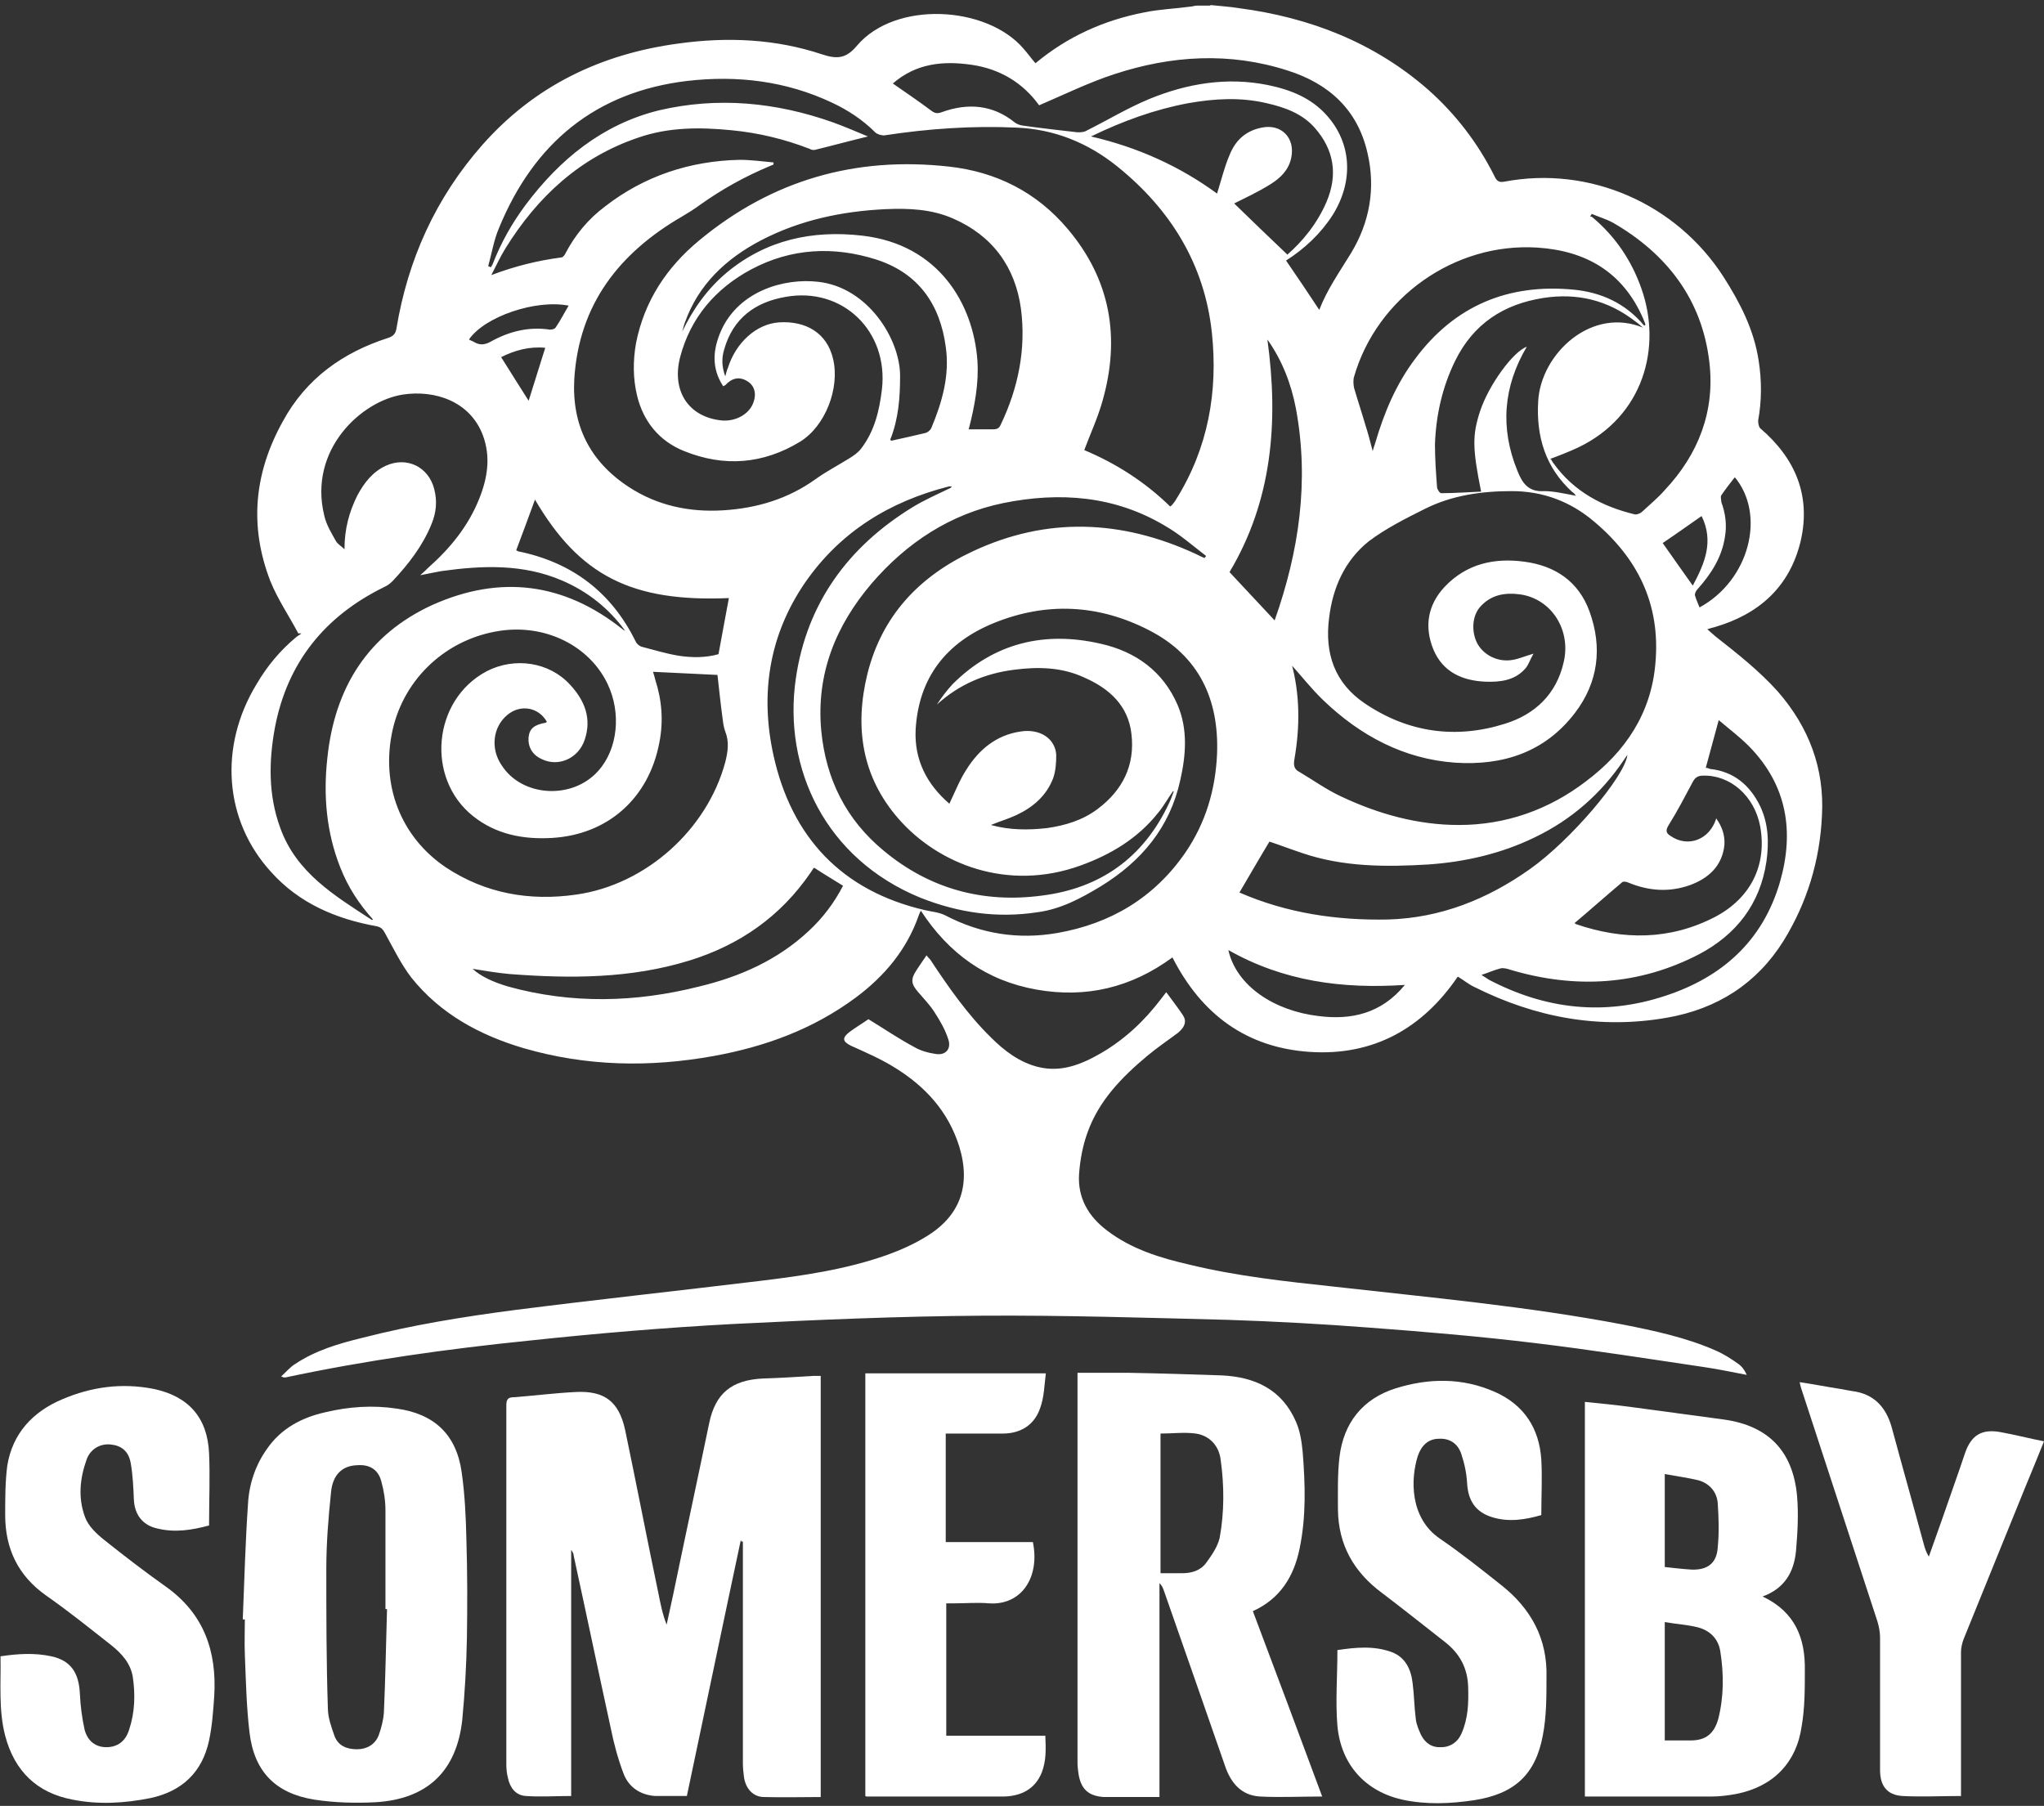
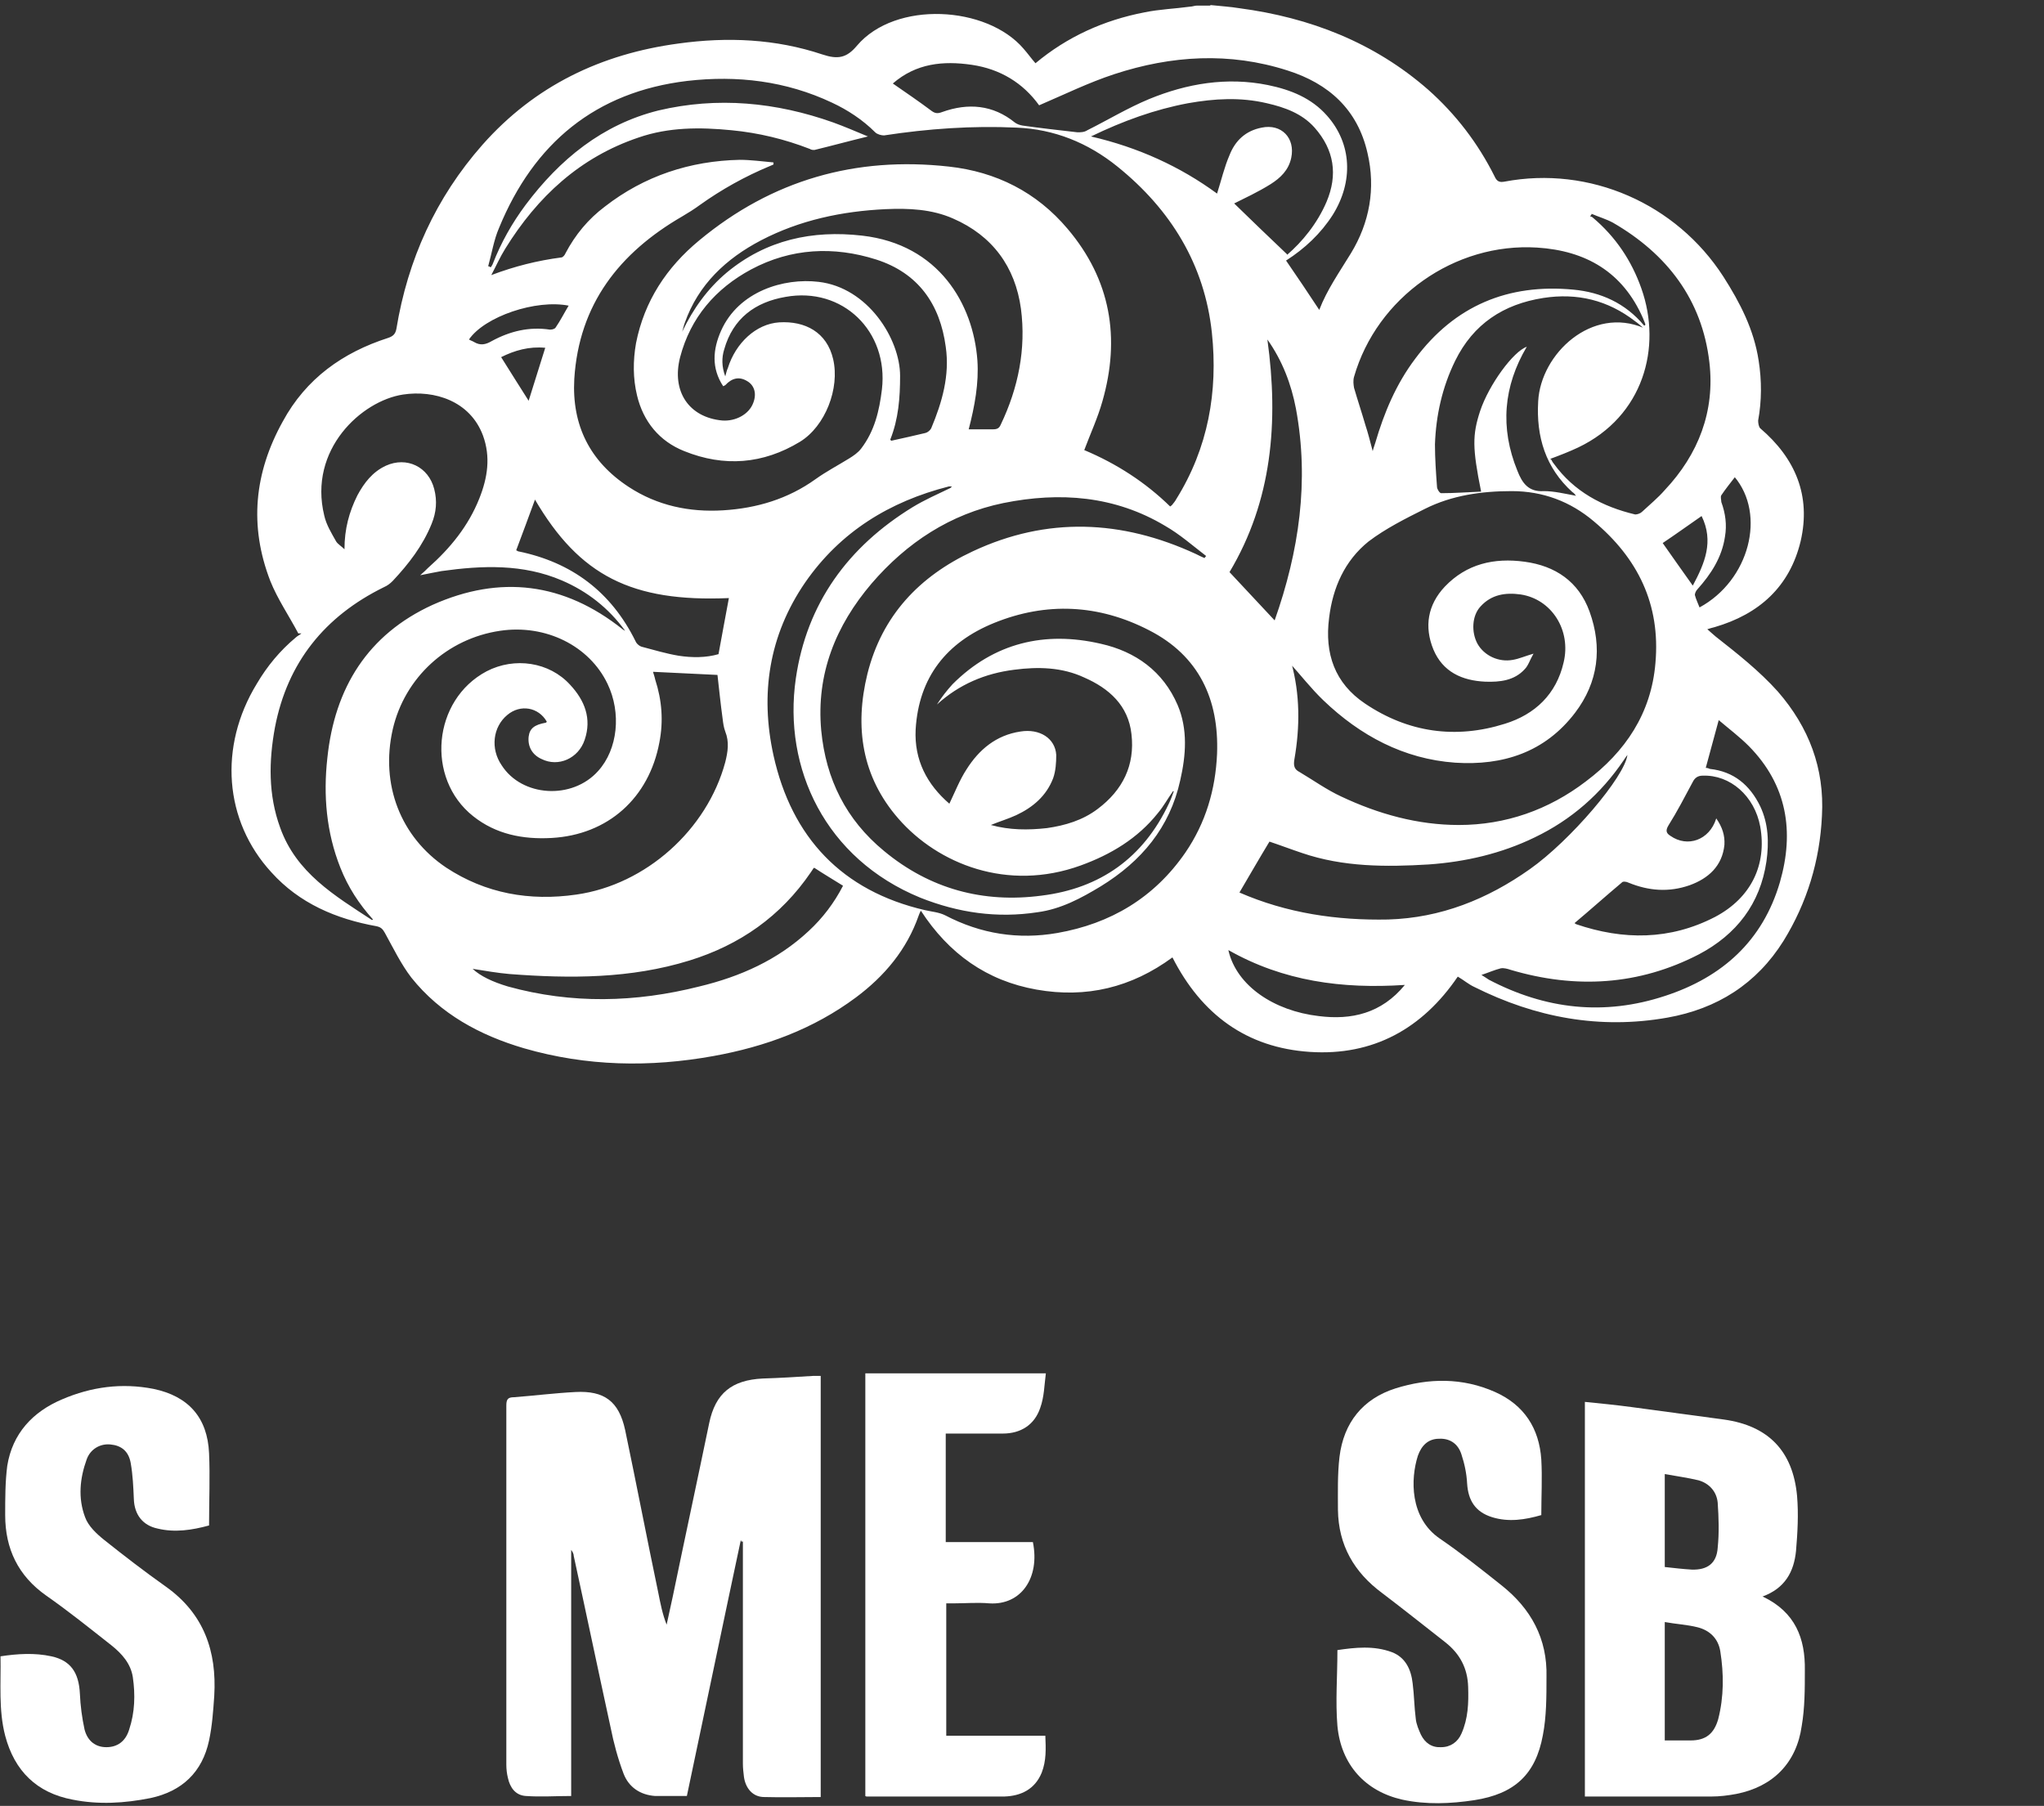
<svg xmlns="http://www.w3.org/2000/svg" width="249" height="220" viewBox="0 0 249 220" fill="none">
  <rect x="0" y="0" width="249" height="220" fill="#333333" stroke="none" />
  <g clip-path="url(#clip0_3471_69)">
    <path d="M147.504 0.62C148.642 0.747 149.842 0.81 150.98 1C159.575 2.138 167.411 5.175 173.984 10.931C177.334 13.904 180.051 17.447 182.073 21.495C182.326 22.065 182.642 22.254 183.274 22.128C193.639 20.167 204.193 24.785 209.944 33.704C211.966 36.867 213.672 40.157 214.241 43.952C214.62 46.356 214.62 48.823 214.178 51.227C214.178 51.543 214.241 51.986 214.431 52.176C218.728 55.844 220.624 60.399 219.36 65.903C218.033 71.469 214.304 74.822 208.869 76.403C208.617 76.467 208.364 76.53 207.985 76.656C208.364 76.973 208.68 77.289 208.996 77.542C211.65 79.63 214.304 81.717 216.579 84.248C220.371 88.612 222.267 93.61 221.951 99.366C221.699 104.87 220.119 109.994 217.275 114.611C213.988 119.862 209.185 122.898 203.118 123.974C194.903 125.429 187.066 123.974 179.609 120.241C178.913 119.925 178.345 119.419 177.586 118.976C173.289 125.302 167.285 128.655 159.575 128.149C151.865 127.643 146.367 123.594 142.827 116.636C137.835 120.305 132.337 121.633 126.27 120.558C120.203 119.482 115.589 116.193 112.176 110.942C112.05 111.196 111.987 111.322 111.924 111.512C110.47 115.687 107.753 118.913 104.277 121.507C99.094 125.365 93.217 127.516 86.897 128.655C79.187 130.046 71.477 129.92 63.83 127.706C58.458 126.124 53.655 123.531 50.116 119.103C48.852 117.458 47.904 115.497 46.893 113.663C46.64 113.22 46.45 112.967 45.882 112.84C40.952 111.955 36.465 110.057 33.053 106.261C27.302 99.999 26.606 90.953 31.283 83.299C32.547 81.148 34.127 79.25 36.023 77.669C36.212 77.479 36.529 77.352 36.718 77.163C36.592 77.163 36.465 77.163 36.339 77.163C35.201 75.012 33.811 72.987 32.926 70.773C30.335 64.068 30.967 57.616 34.443 51.353C37.287 46.103 41.774 42.94 47.272 41.169C47.841 40.979 48.157 40.726 48.283 40.093C49.674 31.617 53.086 24.089 58.774 17.637C65.157 10.425 73.246 6.566 82.663 5.301C88.604 4.479 94.481 4.732 100.169 6.63C102.065 7.262 103.139 7.072 104.403 5.554C109.08 0.051 120.203 0.683 124.69 5.934C125.195 6.503 125.638 7.136 126.143 7.705C129.998 4.479 134.485 2.455 139.415 1.506C141.248 1.126 143.143 1.063 144.976 0.81C145.229 0.81 145.545 0.683 145.798 0.683C146.303 0.683 146.872 0.683 147.378 0.683L147.504 0.62ZM142.511 61.728C142.511 61.728 142.701 61.601 142.764 61.538C142.954 61.285 143.143 61.095 143.27 60.842C147.188 54.579 148.389 47.684 147.631 40.536C146.746 32.249 142.638 25.544 136.128 20.293C132.526 17.384 128.418 15.739 123.868 15.549C118.433 15.296 113.061 15.676 107.689 16.498C107.373 16.498 106.868 16.371 106.615 16.118C105.098 14.6 103.266 13.398 101.37 12.513C95.745 9.856 89.804 9.16 83.737 9.856C72.551 11.184 65.031 17.447 60.797 27.758C60.164 29.213 59.912 30.858 59.469 32.439C59.596 32.439 59.659 32.502 59.785 32.566C59.849 32.439 59.975 32.312 60.038 32.123C61.049 29.529 62.376 27.189 64.02 24.974C68.191 19.408 73.373 15.169 80.198 13.461C87.403 11.754 94.544 12.449 101.496 14.916C102.886 15.422 104.213 15.992 105.73 16.624C103.392 17.194 101.306 17.763 99.221 18.269C99.031 18.269 98.842 18.269 98.652 18.143C95.555 16.941 92.395 16.182 89.109 15.865C85.254 15.486 81.462 15.486 77.797 16.751C70.655 19.155 65.473 23.962 61.555 30.288C60.923 31.3 60.417 32.439 59.849 33.514C62.692 32.439 65.473 31.743 68.38 31.364C68.57 31.364 68.823 31.047 68.886 30.858C70.087 28.58 71.666 26.683 73.689 25.164C78.492 21.432 84.053 19.598 90.12 19.471C91.448 19.471 92.838 19.661 94.228 19.787C94.228 19.851 94.228 19.977 94.228 20.04C94.102 20.104 93.912 20.167 93.786 20.23C90.752 21.495 87.908 23.077 85.254 24.974C84.559 25.481 83.864 25.923 83.105 26.366C75.458 30.794 70.529 37.057 69.96 46.166C69.644 51.796 71.856 56.224 76.596 59.324C80.072 61.601 83.99 62.423 88.098 62.17C92.206 61.917 95.998 60.779 99.347 58.375C100.674 57.426 102.128 56.667 103.455 55.844C103.961 55.528 104.529 55.149 104.909 54.643C106.552 52.492 107.121 50.025 107.437 47.431C108.258 40.346 102.634 34.906 95.682 36.171C92.016 36.804 89.299 38.765 88.224 42.56C87.908 43.572 87.908 44.648 88.351 45.85C88.477 45.407 88.54 45.091 88.667 44.838C89.615 41.801 92.079 39.461 94.923 39.271C98.083 39.081 100.738 40.473 101.496 43.762C102.318 47.305 100.548 51.922 97.451 53.82C92.964 56.54 88.224 56.92 83.358 54.959C80.325 53.757 78.365 51.353 77.607 48.19C77.102 46.103 77.102 43.952 77.481 41.801C78.492 36.677 81.209 32.566 85.191 29.276C94.039 21.938 104.214 19.028 115.589 20.293C121.34 20.926 126.27 23.393 130.061 27.884C135.307 34.084 136.508 41.169 134.296 48.886C133.727 50.91 132.842 52.808 132.084 54.832C136.002 56.477 139.541 58.754 142.575 61.728H142.511ZM157.3 80.705C158.374 84.564 158.374 88.549 157.679 92.534C157.553 93.293 157.679 93.736 158.311 94.052C160.017 95.065 161.597 96.203 163.367 97.026C167.917 99.176 172.72 100.505 177.713 100.505C183.401 100.505 188.646 98.67 193.196 95.191C197.999 91.585 201.159 86.904 201.665 80.768C202.297 73.62 199.516 67.99 194.144 63.499C191.3 61.095 187.951 59.83 184.159 59.83C180.493 59.83 176.891 60.336 173.605 61.981C171.203 63.182 168.802 64.384 166.716 65.966C163.809 68.306 162.356 71.596 161.913 75.265C161.344 79.63 162.608 83.235 166.274 85.702C171.519 89.245 177.334 90.067 183.337 88.169C187.003 87.031 189.594 84.564 190.479 80.705C191.427 76.783 189.025 72.987 185.233 72.418C183.401 72.165 181.694 72.418 180.367 73.873C179.293 75.012 179.229 77.036 179.988 78.428C180.809 79.883 182.579 80.705 184.285 80.389C185.044 80.262 185.739 79.946 186.813 79.63C186.371 80.389 186.181 81.085 185.739 81.527C184.475 82.919 182.705 83.109 180.936 83.046C178.092 82.919 175.754 81.844 174.616 79.124C173.478 76.34 173.921 73.683 176.006 71.469C178.661 68.686 182.01 67.927 185.739 68.433C189.468 68.939 192.311 70.837 193.639 74.506C195.219 78.871 194.713 83.109 191.869 86.841C188.204 91.649 183.085 93.293 177.27 92.914C171.014 92.471 165.705 89.624 161.218 85.323C159.701 83.868 158.437 82.223 157.11 80.768L157.3 80.705ZM115.968 59.261C115.968 59.261 115.716 59.261 115.589 59.261C108.385 61.095 102.381 64.764 98.083 70.963C93.659 77.416 92.585 84.564 94.228 92.028C96.44 102.023 102.57 108.539 112.682 110.879C113.504 111.069 114.388 111.132 115.147 111.512C119.507 113.789 124.058 114.485 128.797 113.663C135.307 112.524 140.616 109.361 144.407 103.858C146.872 100.252 148.073 96.203 148.262 91.838C148.515 85.196 146.051 79.883 139.984 76.783C133.853 73.62 127.47 73.304 121.087 75.897C115.336 78.238 111.924 82.476 111.544 88.865C111.355 92.598 112.935 95.571 115.652 97.911C116.348 96.456 116.916 95.001 117.738 93.736C119.255 91.332 121.34 89.561 124.31 89.118C126.649 88.739 128.545 89.941 128.671 91.965C128.671 92.914 128.608 93.926 128.292 94.812C127.47 96.962 125.827 98.354 123.805 99.303C122.857 99.746 121.783 100.062 120.708 100.505C122.983 101.137 125.258 101.137 127.534 100.884C129.745 100.568 131.894 99.936 133.727 98.544C136.76 96.267 138.277 93.23 137.835 89.435C137.456 85.956 135.117 83.868 132.084 82.54C129.366 81.274 126.459 81.211 123.552 81.591C120.013 82.034 116.853 83.362 114.136 85.829C114.704 84.943 115.336 84.121 116.032 83.362C121.087 78.301 127.281 76.846 134.106 78.428C138.34 79.377 141.69 81.78 143.459 85.892C144.723 88.865 144.471 92.028 143.775 95.065C142.511 100.821 139.036 104.933 134.106 107.969C131.705 109.424 129.24 110.753 126.396 111.132C121.467 111.891 116.727 111.196 112.113 109.361C100.548 104.617 95.366 93.61 96.946 82.666C98.273 73.494 103.329 66.598 111.165 61.791C112.619 60.905 114.199 60.209 115.779 59.45L115.968 59.261ZM79.566 81.907C79.566 81.907 79.756 82.476 79.819 82.793C80.641 85.323 80.83 87.853 80.325 90.447C79.061 97.215 74.068 101.707 67.18 102.086C63.704 102.276 60.417 101.644 57.637 99.43C51.822 94.812 52.707 85.26 59.28 81.78C62.692 80.009 66.927 80.642 69.455 83.425C71.224 85.323 72.109 87.537 71.224 90.13C70.466 92.408 68.001 93.483 65.979 92.471C64.841 91.965 64.272 90.953 64.399 89.751C64.525 88.739 65.094 88.296 66.484 88.043C66.484 88.043 66.547 88.043 66.611 87.916C65.6 86.145 63.388 85.766 61.808 87.094C60.038 88.549 59.722 91.206 61.112 93.23C63.577 97.089 69.707 97.469 72.867 93.926C75.269 91.269 75.711 86.841 74.005 83.299C71.793 78.681 66.484 76.024 60.923 76.846C54.477 77.795 49.294 82.54 47.841 88.865C46.324 95.571 48.789 101.96 54.35 105.692C59.153 108.855 64.525 109.804 70.213 108.981C78.681 107.78 86.139 101.074 88.351 92.851C88.667 91.585 88.856 90.383 88.351 89.118C88.161 88.612 88.098 88.106 88.035 87.6C87.782 85.766 87.592 83.868 87.403 82.223C84.812 82.097 82.157 81.97 79.566 81.844V81.907ZM45.439 112.018C43.733 110.12 42.406 108.096 41.458 105.692C39.752 101.39 39.372 96.899 39.878 92.344C40.763 83.805 44.807 77.289 52.707 73.683C60.923 70.014 68.696 70.963 75.838 76.656C75.901 76.72 76.027 76.783 76.154 76.846C74.131 74.063 71.54 72.039 68.443 70.71C63.704 68.686 58.774 68.876 53.782 69.572C53.023 69.698 52.202 69.888 51.19 70.078C51.633 69.698 51.886 69.445 52.138 69.192C54.856 66.788 57.068 64.068 58.395 60.715C59.406 58.185 59.785 55.655 58.837 53.061C57.257 48.823 52.897 47.495 49.105 48.064C44.049 48.823 37.54 54.769 39.499 62.803C39.752 63.942 40.383 64.954 40.952 65.966C41.142 66.282 41.584 66.535 41.964 66.915C41.964 64.448 42.532 62.36 43.543 60.336C44.365 58.818 45.376 57.489 47.019 56.73C49.547 55.592 52.202 56.857 52.897 59.577C53.276 61.032 53.15 62.423 52.581 63.815C51.506 66.472 49.8 68.686 47.841 70.773C47.525 71.09 47.209 71.343 46.767 71.533C39.562 75.075 35.012 80.705 33.495 88.612C32.737 92.724 32.673 96.836 34.127 100.821C36.086 106.325 40.763 109.108 45.313 112.081L45.439 112.018ZM143.017 96.393C143.017 96.393 142.954 96.393 142.891 96.393C142.259 97.279 141.753 98.228 141.058 99.05C138.593 102.15 135.307 104.111 131.641 105.439C122.73 108.665 114.262 105.249 109.459 99.746C104.972 94.622 104.087 88.549 105.667 82.097C107.437 75.012 111.987 70.204 118.496 67.168C127.534 62.929 136.634 63.309 145.671 67.484C146.051 67.674 146.43 67.864 146.746 67.99C146.746 67.927 146.872 67.8 146.935 67.737C145.292 66.472 143.712 65.08 141.943 64.068C135.812 60.399 129.113 59.893 122.225 61.285C115.779 62.613 110.47 66.092 106.173 71.09C101.812 76.214 99.41 82.097 100.042 88.992C100.611 94.938 103.076 99.872 107.689 103.668C113.251 108.286 119.76 110.057 126.902 109.108C134.043 108.222 139.288 104.49 142.385 97.911C142.638 97.405 142.827 96.836 143.017 96.33V96.393ZM160.712 37.753C161.66 35.286 163.177 33.135 164.568 30.858C166.843 27.125 167.601 22.95 166.59 18.649C165.389 13.335 161.85 10.172 156.857 8.591C149.779 6.313 142.701 6.756 135.749 9.033C132.653 10.046 129.682 11.501 126.586 12.829C124.626 10.109 121.846 8.401 118.37 7.895C114.894 7.389 111.608 7.705 108.764 10.172C110.407 11.311 111.987 12.386 113.504 13.525C113.946 13.841 114.262 13.841 114.768 13.651C117.927 12.513 120.961 12.766 123.615 14.916C123.868 15.106 124.184 15.233 124.563 15.296C126.775 15.612 129.05 15.865 131.262 16.118C131.641 16.118 132.084 16.118 132.463 15.865C134.991 14.6 137.392 13.145 139.984 12.07C144.597 10.172 149.463 9.35 154.456 10.362C157.237 10.931 159.765 11.943 161.66 14.094C164.694 17.51 164.884 22.128 162.356 26.176C160.902 28.454 158.943 30.288 156.668 31.743C158.058 33.767 159.385 35.728 160.712 37.753ZM188.962 55.971C188.962 55.971 189.152 56.351 189.278 56.477C191.743 59.893 195.219 61.728 199.2 62.676C199.453 62.676 199.832 62.55 200.022 62.36C200.97 61.474 201.981 60.652 202.802 59.703C206.91 55.339 208.933 50.088 208.237 44.142C207.353 36.487 203.055 30.921 196.483 27.125C195.661 26.683 194.776 26.43 193.891 26.05C193.891 26.176 193.765 26.24 193.702 26.366C193.828 26.366 193.955 26.43 194.018 26.493C196.799 28.833 198.758 31.743 199.958 35.159C202.486 42.307 200.211 50.721 192.248 54.516C191.174 55.022 190.036 55.465 188.836 55.908L188.962 55.971ZM108.574 53.694C110.028 53.377 111.418 53.061 112.745 52.745C112.998 52.682 113.314 52.429 113.44 52.176C114.768 49.013 115.716 45.723 115.21 42.244C114.515 37.057 111.86 33.261 106.741 31.617C101.559 29.972 96.377 30.225 91.511 32.819C87.15 35.159 84.117 38.702 82.853 43.509C81.778 47.684 83.927 50.847 87.972 51.227C89.615 51.353 91.258 50.468 91.763 49.076C92.206 47.937 91.89 46.925 91.005 46.419C90.057 45.85 89.172 46.039 88.351 46.925C88.351 46.925 88.224 46.988 88.098 47.052C86.644 44.838 86.834 42.56 87.845 40.283C89.994 35.475 95.492 33.831 99.726 34.337C105.73 35.033 109.649 41.295 109.649 45.786C109.649 48.443 109.459 51.037 108.448 53.567L108.574 53.694ZM200.274 40.03C199.895 39.714 199.579 39.397 199.2 39.144C195.851 36.551 192.122 35.665 188.014 36.298C183.148 37.057 179.482 39.461 177.27 43.952C175.69 47.178 174.932 50.594 174.806 54.137C174.806 55.845 174.932 57.616 175.058 59.324C175.058 59.577 175.374 60.083 175.564 60.083C177.207 60.083 178.787 59.956 180.43 59.893C179.356 54.579 179.356 52.998 180.304 50.088C181.378 46.862 184.349 42.813 185.992 42.244C183.148 47.052 182.705 52.112 184.854 57.363C185.423 58.818 186.181 59.956 188.077 59.83C189.341 59.83 190.605 60.146 191.995 60.399C191.806 60.146 191.679 60.02 191.553 59.956C188.267 56.983 187.129 53.188 187.382 48.886C187.698 43.066 193.955 37.247 200.274 39.967V40.03ZM150.98 108.728C156.794 111.259 162.861 112.144 169.118 112.018C175.501 111.828 181.189 109.551 186.371 105.882C191.3 102.403 197.936 94.622 198.252 91.965C198.062 92.218 197.936 92.408 197.81 92.598C195.029 96.709 191.427 99.872 186.94 102.023C182.895 103.984 178.534 104.996 174.047 105.312C168.865 105.629 163.62 105.629 158.627 103.921C157.3 103.478 155.973 102.972 154.645 102.529C153.382 104.617 152.181 106.704 150.917 108.855L150.98 108.728ZM156.794 31.047C158.627 29.466 160.46 27.252 161.597 24.595C162.988 21.306 162.545 18.269 160.144 15.549C158.627 13.841 156.541 13.082 154.329 12.576C151.106 11.817 147.946 12.007 144.723 12.576C140.679 13.335 136.824 14.727 132.905 16.624C138.656 17.953 143.775 20.293 148.262 23.583C148.768 22.001 149.147 20.357 149.779 18.902C150.474 17.131 151.738 15.929 153.698 15.549C156.099 15.043 157.805 16.814 157.3 19.218C156.984 20.736 155.973 21.685 154.772 22.444C153.255 23.393 151.612 24.152 150.348 24.785C152.37 26.746 154.519 28.833 156.794 30.984V31.047ZM117.991 52.302C119.065 52.302 120.013 52.302 120.961 52.302C121.467 52.302 121.719 52.176 121.909 51.733C124.058 47.241 125.006 42.497 124.374 37.626C123.678 32.502 120.898 28.707 116.095 26.619C113.504 25.481 110.723 25.354 107.879 25.481C102.57 25.734 97.451 26.809 92.712 29.276C88.477 31.49 85.064 34.653 83.421 39.334C83.295 39.65 83.232 40.03 83.105 40.41C84.433 37.626 86.202 35.159 88.54 33.198C93.343 29.213 98.968 28.011 105.035 28.707C114.388 29.782 118.559 37.057 119.065 43.889C119.255 46.672 118.749 49.456 117.991 52.365V52.302ZM200.401 39.65C200.401 39.65 200.464 39.461 200.401 39.397C200.338 39.208 200.211 38.955 200.148 38.765C197.683 33.135 193.196 30.541 187.256 30.162C177.207 29.529 167.727 36.234 164.947 45.913C164.82 46.356 164.884 46.862 164.947 47.241C165.389 48.76 165.895 50.278 166.337 51.796C166.653 52.745 166.906 53.757 167.222 54.959C167.348 54.453 167.475 54.2 167.538 53.947C168.612 50.278 170.066 46.799 172.404 43.699C177.207 37.247 183.717 34.526 191.679 35.286C195.029 35.602 197.999 36.93 200.274 39.65H200.401ZM209.059 99.683C209.817 100.758 210.133 101.77 210.07 102.909C209.817 105.502 208.111 107.02 205.836 107.843C203.308 108.728 200.843 108.539 198.378 107.527C198.126 107.4 197.683 107.337 197.557 107.527C195.598 109.171 193.765 110.816 191.806 112.461C191.806 112.461 191.932 112.524 191.995 112.587C197.746 114.548 203.434 114.548 208.933 111.702C213.356 109.361 215.252 105.312 214.431 100.695C213.736 96.962 210.765 94.369 207.416 94.495C206.847 94.495 206.468 94.748 206.215 95.254C205.267 97.026 204.319 98.86 203.245 100.568C202.866 101.201 202.992 101.517 203.498 101.833C205.583 103.288 208.237 102.339 209.059 99.746V99.683ZM180.493 118.786C180.873 119.04 181.125 119.166 181.378 119.356C188.267 122.962 195.408 123.784 202.866 121.317C209.817 119.04 214.747 114.611 216.832 107.463C218.602 101.327 217.717 95.634 213.04 90.89C211.903 89.751 210.639 88.802 209.375 87.727C208.806 89.814 208.301 91.712 207.795 93.546C207.985 93.546 208.174 93.61 208.301 93.673C211.208 93.989 213.167 95.634 214.431 98.228C215.442 100.378 215.505 102.656 215.189 104.933C214.431 110.12 211.524 113.852 206.973 116.256C199.642 120.052 191.932 120.494 184.033 118.154C183.653 118.027 183.211 117.901 182.832 117.964C182.073 118.154 181.378 118.47 180.43 118.786H180.493ZM99.158 105.755C99.158 105.755 99.031 105.819 99.031 105.882C98.968 106.008 98.842 106.135 98.778 106.261C95.113 111.638 90.12 115.118 83.99 117.015C76.849 119.229 69.455 119.229 62.06 118.66C60.607 118.533 59.153 118.28 57.573 118.027C58.521 118.913 59.975 119.609 61.871 120.178C69.644 122.329 77.418 122.139 85.191 120.178C90.183 118.976 94.734 116.952 98.526 113.41C100.232 111.828 101.622 109.994 102.697 107.906C101.496 107.147 100.295 106.451 99.158 105.692V105.755ZM154.393 41.358C155.783 51.416 154.961 61.032 149.779 69.698C151.675 71.722 153.508 73.683 155.277 75.581C158.248 67.168 159.512 58.628 157.869 49.772C157.3 46.799 156.225 43.952 154.393 41.358ZM65.157 60.905C64.399 62.993 63.64 65.017 62.882 67.041C62.945 67.041 63.072 67.168 63.135 67.168C69.644 68.496 74.447 72.102 77.418 78.111C77.544 78.428 77.923 78.744 78.239 78.807C79.693 79.187 81.146 79.63 82.663 79.883C84.306 80.136 86.013 80.136 87.529 79.693C87.972 77.352 88.351 75.138 88.793 72.861C76.975 73.367 70.592 70.141 65.157 60.842V60.905ZM149.653 115.813C150.664 120.115 155.214 123.151 160.649 123.784C164.631 124.29 168.296 123.468 171.14 119.988C163.493 120.494 156.352 119.546 149.653 115.75V115.813ZM211.397 58.059C210.765 58.881 210.196 59.577 209.691 60.336C209.565 60.526 209.691 60.905 209.691 61.158C210.196 62.55 210.386 63.942 210.133 65.397C209.754 67.927 208.427 69.951 206.784 71.786C206.594 71.975 206.468 72.292 206.468 72.481C206.594 72.987 206.847 73.494 207.037 74C213.104 70.71 215.189 62.676 211.271 58.059H211.397ZM69.328 37.247C65.284 36.424 59.027 38.575 57.131 41.358C57.321 41.485 57.573 41.548 57.763 41.675C58.521 42.117 59.153 41.991 59.912 41.548C62.124 40.346 64.462 39.777 66.99 40.157C67.243 40.157 67.559 40.093 67.685 39.904C68.254 39.081 68.696 38.196 69.265 37.247H69.328ZM207.289 62.866C205.646 64.005 204.066 65.144 202.55 66.156C203.75 67.864 204.951 69.572 206.215 71.343C207.669 68.623 208.806 65.966 207.289 62.866ZM61.049 43.509C62.187 45.344 63.324 47.115 64.399 48.823C65.031 46.799 65.726 44.585 66.421 42.37C64.462 42.181 62.692 42.687 61.049 43.509Z" fill="white" />
    <path d="M90.247 187.612C88.035 197.986 85.886 208.36 83.674 218.798C82.347 218.798 81.083 218.798 79.819 218.798C77.986 218.671 76.596 217.723 75.964 216.078C75.269 214.243 74.763 212.346 74.384 210.448C72.867 203.489 71.414 196.531 69.897 189.573C69.897 189.32 69.77 189.067 69.581 188.814V218.798C67.685 218.798 65.852 218.925 64.083 218.798C62.819 218.735 62.123 217.786 61.871 216.584C61.744 216.078 61.681 215.509 61.681 215.002C61.681 200.39 61.681 185.777 61.681 171.228C61.681 170.469 61.871 170.216 62.629 170.216C65.094 170.026 67.622 169.71 70.087 169.583C73.626 169.393 75.395 170.722 76.153 174.201C77.544 180.843 78.808 187.422 80.198 194.064C80.451 195.329 80.704 196.658 81.209 197.923C81.462 196.784 81.715 195.582 81.968 194.444C83.421 187.422 84.938 180.4 86.392 173.379C87.15 169.71 89.172 168.128 92.901 167.938C94.987 167.875 97.009 167.749 99.031 167.622C99.347 167.622 99.6 167.622 99.979 167.622V218.924C97.641 218.924 95.366 218.988 93.091 218.924C91.7 218.924 90.815 217.849 90.626 216.457C90.563 215.951 90.499 215.382 90.499 214.876C90.499 206.21 90.499 197.543 90.499 188.814V187.801C90.499 187.801 90.373 187.801 90.31 187.801L90.247 187.612Z" fill="white" />
-     <path d="M105.794 124.164C107.753 125.365 109.522 126.567 111.418 127.58C112.177 128.022 113.124 128.275 114.009 128.402C115.21 128.592 115.905 127.769 115.526 126.631C115.147 125.429 114.515 124.353 113.82 123.278C113.251 122.392 112.556 121.697 111.861 120.874C110.976 119.862 110.913 119.293 111.671 118.154C112.05 117.585 112.429 117.015 112.872 116.383C112.998 116.573 113.188 116.762 113.314 116.889C115.526 120.242 117.864 123.594 120.708 126.378C122.351 128.022 124.184 129.414 126.459 129.983C129.303 130.679 131.768 129.667 134.169 128.275C137.077 126.567 139.415 124.353 141.437 121.697C141.627 121.443 141.816 121.19 142.069 120.874C142.764 121.823 143.459 122.709 144.091 123.658C144.597 124.417 144.344 125.112 143.523 125.808C142.259 126.757 140.932 127.643 139.731 128.655C136.634 131.249 133.853 134.095 132.463 138.017C131.894 139.599 131.578 141.307 131.452 143.015C131.262 145.924 132.589 148.202 134.865 149.91C137.835 152.187 141.374 153.262 144.976 154.085C150.727 155.476 156.605 156.109 162.482 156.742C174.237 158.07 186.055 159.145 197.683 161.359C201.538 162.119 205.394 162.941 208.996 164.522C210.007 164.965 210.892 165.534 211.776 166.167C212.219 166.483 212.535 166.926 212.788 167.495C211.081 167.179 209.375 166.8 207.605 166.547C200.78 165.534 193.955 164.459 187.129 163.637C180.367 162.814 173.605 162.245 166.843 161.739C161.092 161.296 155.341 160.98 149.59 160.79C139.604 160.537 129.682 160.221 119.697 160.284C109.585 160.347 99.41 160.79 89.299 161.296C81.02 161.739 72.741 162.435 64.462 163.32C54.477 164.333 44.555 165.724 34.759 167.812C34.633 167.812 34.506 167.812 34.253 167.685C34.822 167.179 35.328 166.547 35.96 166.167C38.425 164.522 41.205 163.7 44.049 163.004C50.179 161.423 56.436 160.411 62.756 159.588C72.678 158.323 82.663 157.248 92.585 156.046C97.831 155.413 103.076 154.654 108.069 152.883C109.649 152.313 111.229 151.618 112.682 150.732C116.98 148.202 118.307 144.406 116.853 139.662C115.526 135.424 112.745 132.387 109.08 130.11C107.373 129.034 105.478 128.212 103.645 127.39C102.634 126.884 102.57 126.441 103.455 125.745C104.214 125.176 104.972 124.733 105.604 124.29L105.794 124.164Z" fill="white" />
-     <path d="M161.092 218.861C158.437 218.861 155.973 218.987 153.508 218.861C151.17 218.734 149.906 217.153 149.21 215.065C146.746 207.981 144.281 200.896 141.816 193.874C141.69 193.494 141.563 193.178 141.247 192.862V218.924C139.794 218.924 138.53 218.924 137.203 218.924C136.318 218.924 135.37 218.924 134.485 218.924C132.589 218.798 131.705 217.975 131.389 216.141C131.325 215.698 131.262 215.192 131.262 214.749C131.262 199.251 131.262 183.816 131.262 168.318V167.242C133.411 167.242 135.433 167.242 137.456 167.242C141.247 167.305 145.039 167.432 148.831 167.558C152.876 167.748 156.162 169.266 157.869 173.188C158.374 174.327 158.564 175.592 158.69 176.857C159.006 180.843 159.133 184.765 158.311 188.687C157.616 192.039 155.973 194.76 152.623 196.278C155.467 203.805 158.248 211.27 161.092 218.924V218.861ZM141.311 191.66C142.259 191.66 143.08 191.66 143.965 191.66C145.166 191.66 146.24 191.344 146.935 190.395C147.63 189.446 148.326 188.434 148.578 187.358C149.147 184.259 149.147 181.032 148.705 177.87C148.515 176.162 147.378 174.896 145.671 174.643C144.281 174.454 142.827 174.643 141.374 174.643V191.66H141.311Z" fill="white" />
    <path d="M214.747 194.507C218.728 196.404 219.929 199.63 219.866 203.489C219.866 205.766 219.866 208.044 219.487 210.258C218.855 214.749 216.011 217.659 211.524 218.545C210.512 218.734 209.501 218.861 208.49 218.861C203.498 218.861 198.568 218.861 193.575 218.861C193.449 218.861 193.259 218.861 193.07 218.861V170.785C194.966 170.974 196.862 171.164 198.758 171.417C202.486 171.923 206.278 172.429 210.007 172.935C215.442 173.695 218.412 176.794 218.918 182.234C219.107 184.448 218.981 186.726 218.791 188.94C218.539 191.47 217.464 193.494 214.684 194.507H214.747ZM202.802 212.029C203.94 212.029 204.951 212.029 205.962 212.029C207.795 212.029 208.806 211.207 209.312 209.435C210.007 206.715 210.007 203.932 209.564 201.149C209.312 199.63 208.301 198.618 206.784 198.239C205.52 197.922 204.193 197.859 202.802 197.606V211.966V212.029ZM202.802 179.578V190.901C203.94 191.027 205.014 191.154 206.089 191.217C207.985 191.28 209.122 190.458 209.249 188.56C209.438 186.726 209.375 184.891 209.249 183.057C209.122 181.728 208.237 180.716 206.91 180.337C205.583 180.02 204.193 179.831 202.802 179.578Z" fill="white" />
-     <path d="M29.577 197.227C29.766 192.546 29.893 187.865 30.209 183.247C30.335 180.843 31.093 178.502 32.547 176.478C34.253 174.011 36.781 172.683 39.625 172.05C42.532 171.354 45.439 171.165 48.346 171.607C52.897 172.24 55.614 174.77 56.246 179.388C56.625 182.045 56.752 184.765 56.815 187.485C56.941 191.534 56.941 195.582 56.878 199.631C56.815 202.92 56.625 206.273 56.309 209.562C55.614 215.762 52.075 219.178 45.755 219.557C43.291 219.684 40.763 219.62 38.298 219.241C33.558 218.482 30.967 215.825 30.398 211.08C30.019 207.918 29.956 204.755 29.829 201.592C29.766 200.137 29.829 198.682 29.829 197.29H29.577V197.227ZM47.146 196.025C47.146 196.025 47.019 196.025 46.956 196.025C46.956 192.04 46.956 188.054 46.956 184.006C46.956 182.804 46.767 181.602 46.45 180.463C46.071 179.009 44.997 178.376 43.48 178.502C41.711 178.566 40.51 179.641 40.32 181.855C40.004 184.892 39.752 187.991 39.752 191.091C39.752 196.784 39.752 202.414 39.941 208.107C39.941 209.246 40.383 210.448 40.763 211.523C41.205 212.662 42.216 213.105 43.48 213.105C44.681 213.105 45.692 212.535 46.135 211.397C46.45 210.511 46.703 209.562 46.767 208.613C46.956 204.438 47.019 200.263 47.146 196.088V196.025Z" fill="white" />
    <path d="M25.469 185.84C23.383 186.409 21.298 186.726 19.212 186.22C17.379 185.84 16.368 184.512 16.305 182.614C16.242 181.159 16.179 179.704 15.926 178.249C15.673 176.794 14.788 176.098 13.461 175.972C12.197 175.845 10.996 176.541 10.554 177.806C9.732 180.084 9.48 182.487 10.364 184.828C10.743 185.903 11.755 186.852 12.703 187.611C15.167 189.572 17.632 191.47 20.223 193.305C24.837 196.594 26.417 201.149 26.101 206.589C25.974 208.423 25.848 210.258 25.469 212.029C24.647 215.888 22.182 218.228 18.327 219.051C15.167 219.683 12.008 219.873 8.848 219.241C4.487 218.418 1.769 215.761 0.632 211.46C-0.19 208.297 0.126 205.071 0.063 201.781C2.149 201.465 4.234 201.338 6.256 201.781C8.595 202.287 9.606 203.742 9.732 206.336C9.796 207.791 9.985 209.246 10.301 210.701C10.68 212.156 11.691 212.851 12.956 212.851C14.283 212.851 15.294 212.156 15.736 210.701C16.431 208.613 16.494 206.462 16.179 204.312C15.926 202.667 14.851 201.465 13.587 200.453C10.933 198.365 8.342 196.278 5.625 194.38C2.212 191.976 0.632 188.687 0.632 184.575C0.632 182.551 0.632 180.526 0.885 178.565C1.517 174.643 3.981 171.987 7.584 170.468C11.123 168.95 14.851 168.444 18.706 169.203C22.941 170.089 25.279 172.682 25.469 177.047C25.595 179.894 25.469 182.804 25.469 185.777V185.84Z" fill="white" />
    <path d="M162.924 201.022C165.073 200.706 167.348 200.453 169.56 201.275C171.203 201.908 171.898 203.363 172.088 205.071C172.278 206.526 172.278 207.917 172.467 209.372C172.53 210.068 172.846 210.764 173.099 211.333C173.605 212.345 174.426 212.915 175.564 212.851C176.702 212.851 177.586 212.219 178.029 211.207C178.85 209.372 178.913 207.474 178.85 205.513C178.787 203.236 177.839 201.465 176.07 200.073C173.478 198.049 170.95 196.025 168.359 194.064C164.947 191.533 163.051 188.244 162.988 183.942C162.988 181.792 162.924 179.641 163.177 177.49C163.683 173.315 166.021 170.405 170.003 169.14C174.047 167.875 178.155 167.812 182.137 169.583C185.676 171.164 187.508 174.011 187.761 177.806C187.888 180.02 187.761 182.298 187.761 184.575C185.802 185.144 183.78 185.461 181.757 184.828C179.735 184.195 178.85 182.804 178.724 180.716C178.661 179.514 178.408 178.312 178.029 177.174C177.586 175.782 176.512 175.213 175.311 175.276C173.984 175.276 173.162 176.098 172.72 177.364C171.835 180.147 171.709 184.891 175.374 187.422C177.965 189.193 180.43 191.154 182.895 193.115C186.497 195.961 188.52 199.63 188.393 204.312C188.393 206.715 188.393 209.119 187.951 211.396C187.066 216.204 184.475 218.545 179.609 219.304C176.702 219.747 173.731 219.873 170.824 219.241C166.337 218.228 163.367 215.002 162.924 210.258C162.672 207.285 162.924 204.185 162.924 201.085V201.022Z" fill="white" />
    <path d="M115.21 211.46H127.344C127.407 213.041 127.47 214.496 126.902 215.951C126.08 217.976 124.374 218.798 122.351 218.861C116.79 218.861 111.165 218.861 105.604 218.861C105.604 218.861 105.478 218.861 105.414 218.798V167.306H127.407C127.218 168.697 127.218 170.152 126.712 171.544C126.017 173.568 124.374 174.644 122.162 174.644C119.887 174.644 117.612 174.644 115.21 174.644V187.865H125.827C126.712 192.229 124.374 195.582 120.519 195.329C119.065 195.203 117.612 195.329 116.221 195.329H115.273V211.586L115.21 211.46Z" fill="white" />
-     <path d="M238.951 218.798C236.487 218.798 234.085 218.924 231.747 218.798C229.851 218.671 229.029 217.533 229.029 215.635C229.029 210.258 229.029 204.881 229.029 199.504C229.029 198.871 228.903 198.175 228.713 197.543C225.617 188.054 222.52 178.629 219.423 169.14C219.36 168.95 219.297 168.697 219.234 168.381C220.94 168.634 222.52 168.95 224.163 169.203C224.605 169.266 225.111 169.393 225.553 169.456C228.271 169.773 229.788 171.417 230.483 174.011C231.747 178.692 233.074 183.373 234.338 188.054C234.464 188.56 234.654 189.13 234.97 189.636C235.539 188.054 236.108 186.409 236.676 184.828C237.561 182.234 238.509 179.641 239.394 176.984C240.152 174.833 241.416 174.074 243.628 174.454C245.398 174.77 247.104 175.213 249 175.592C248.242 177.49 247.483 179.325 246.725 181.159C244.197 187.358 241.732 193.494 239.204 199.694C239.015 200.2 238.888 200.769 238.888 201.275C238.888 206.779 238.888 212.345 238.888 217.849V218.798H238.951Z" fill="white" />
  </g>
  <defs>
    <clipPath id="clip0_3471_69">
      <rect width="249" height="219" fill="white" transform="translate(0 0.62)" />
    </clipPath>
  </defs>
</svg>